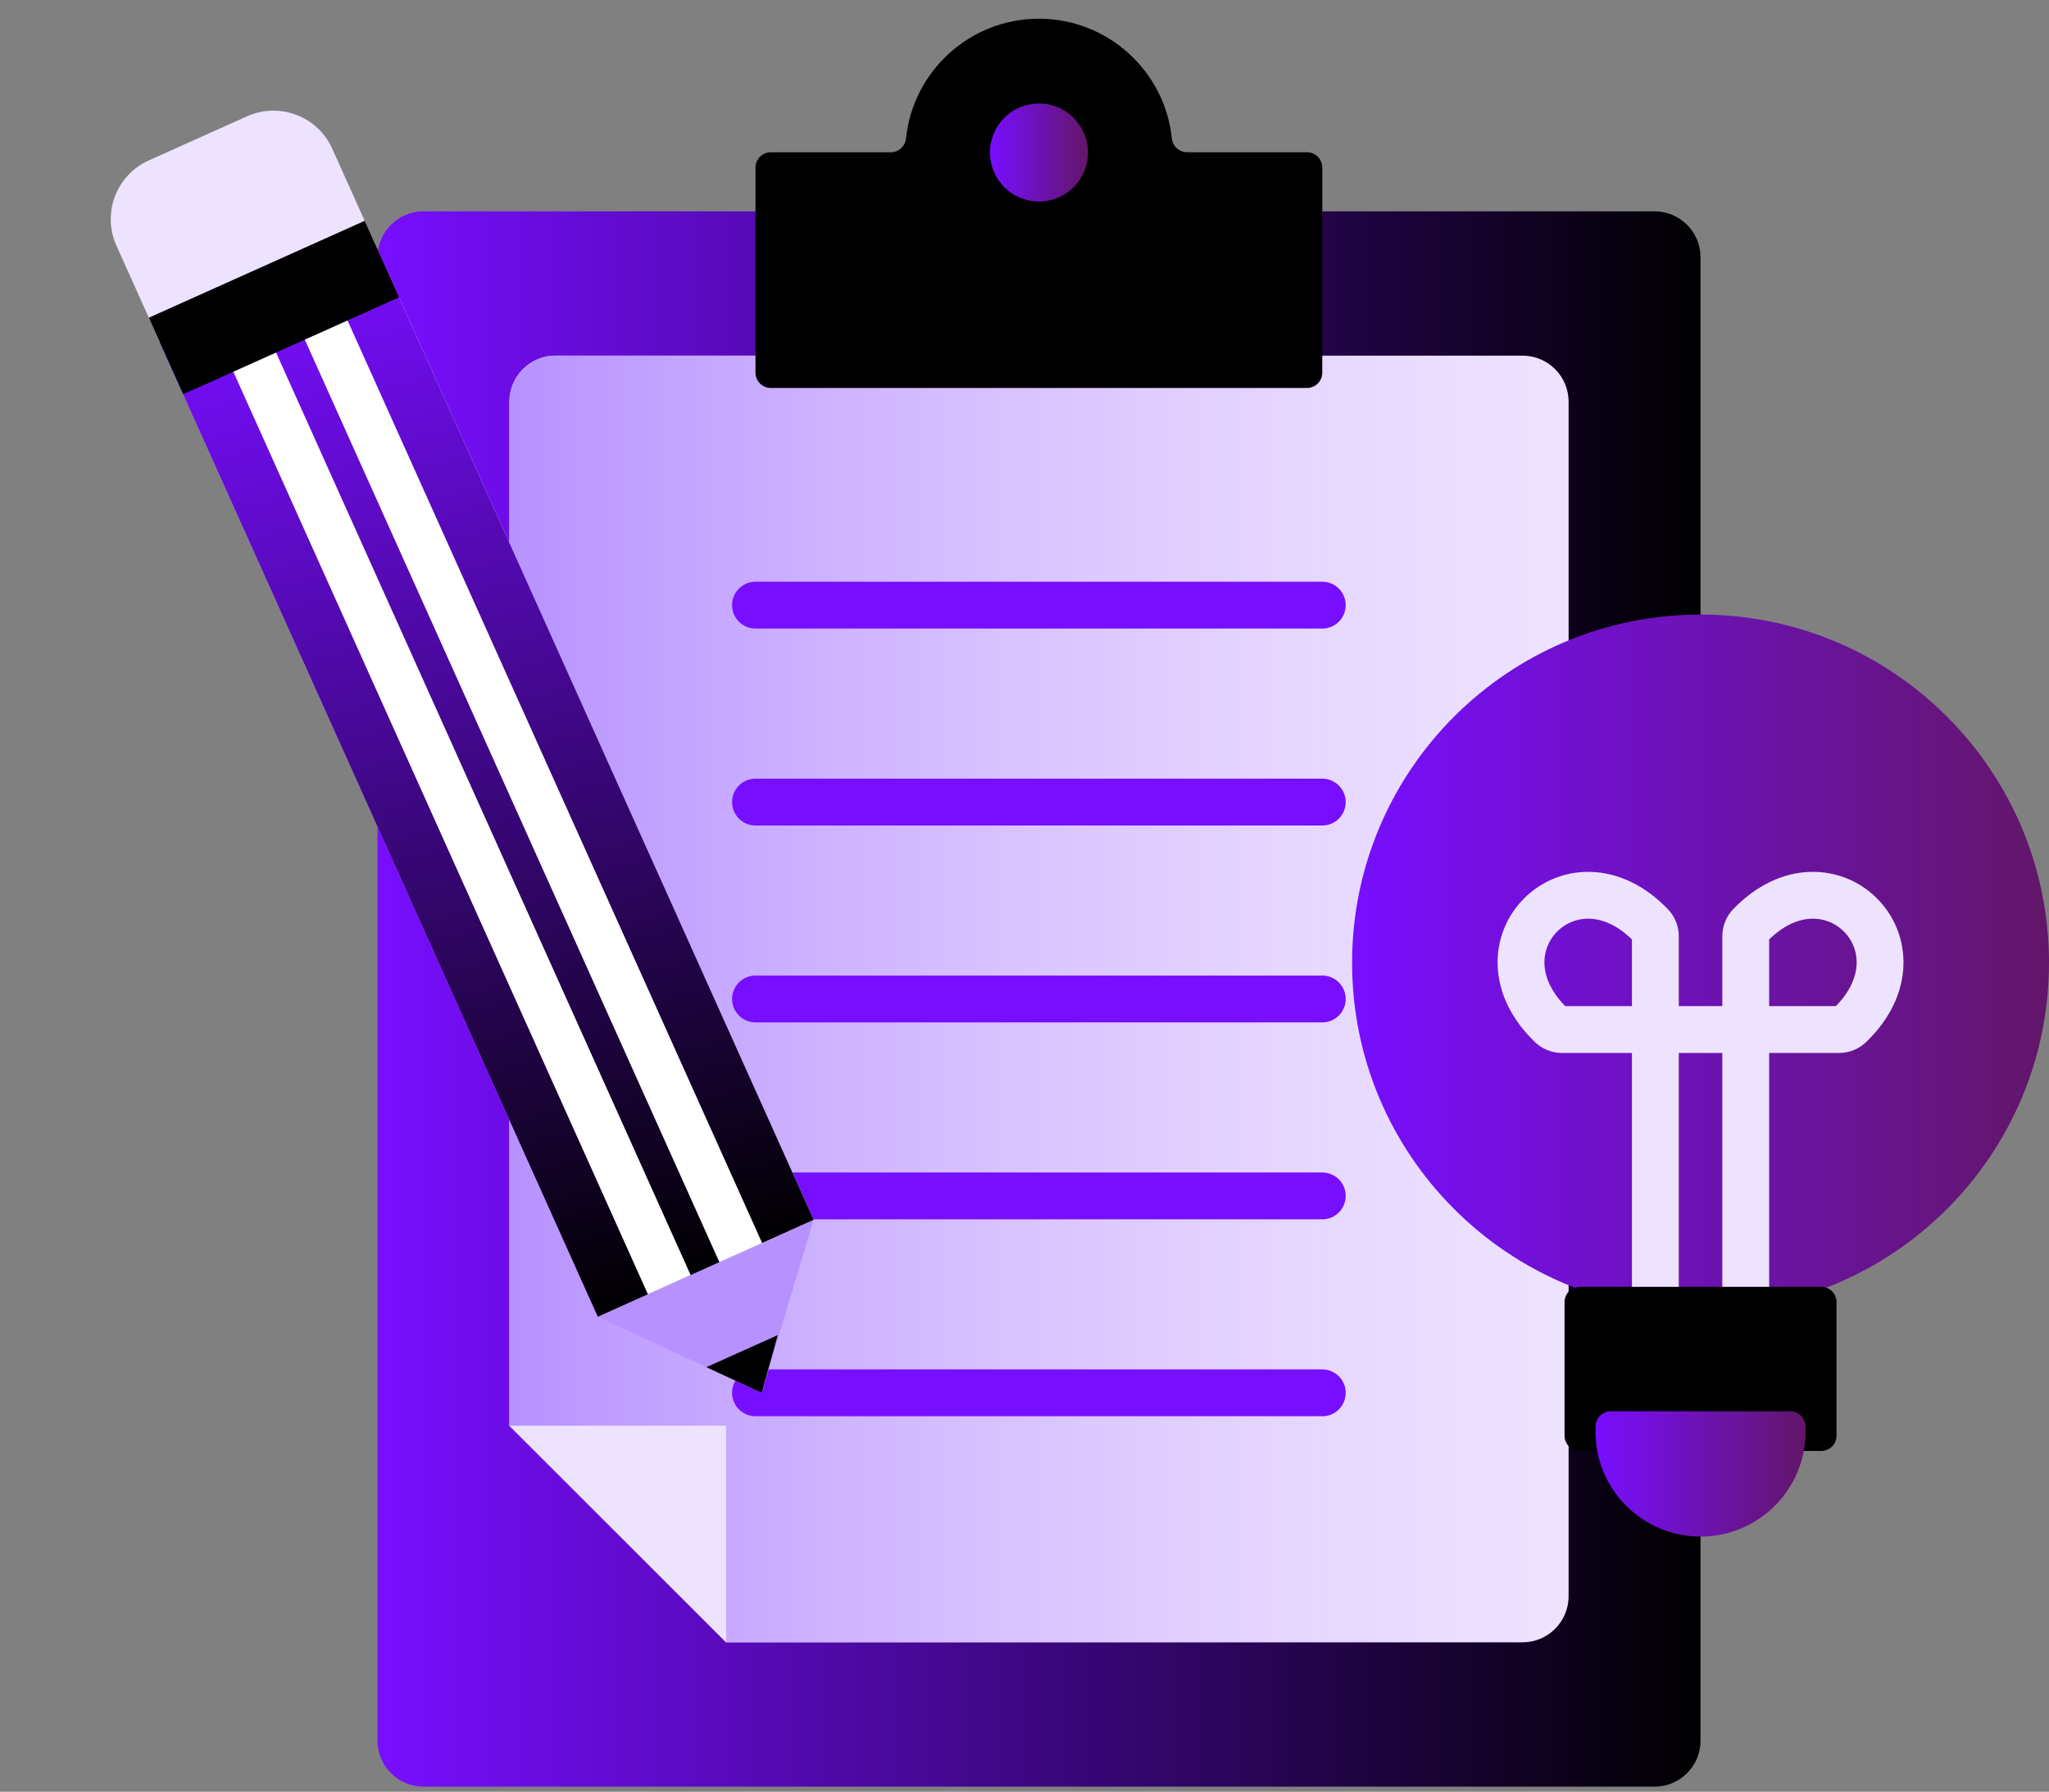
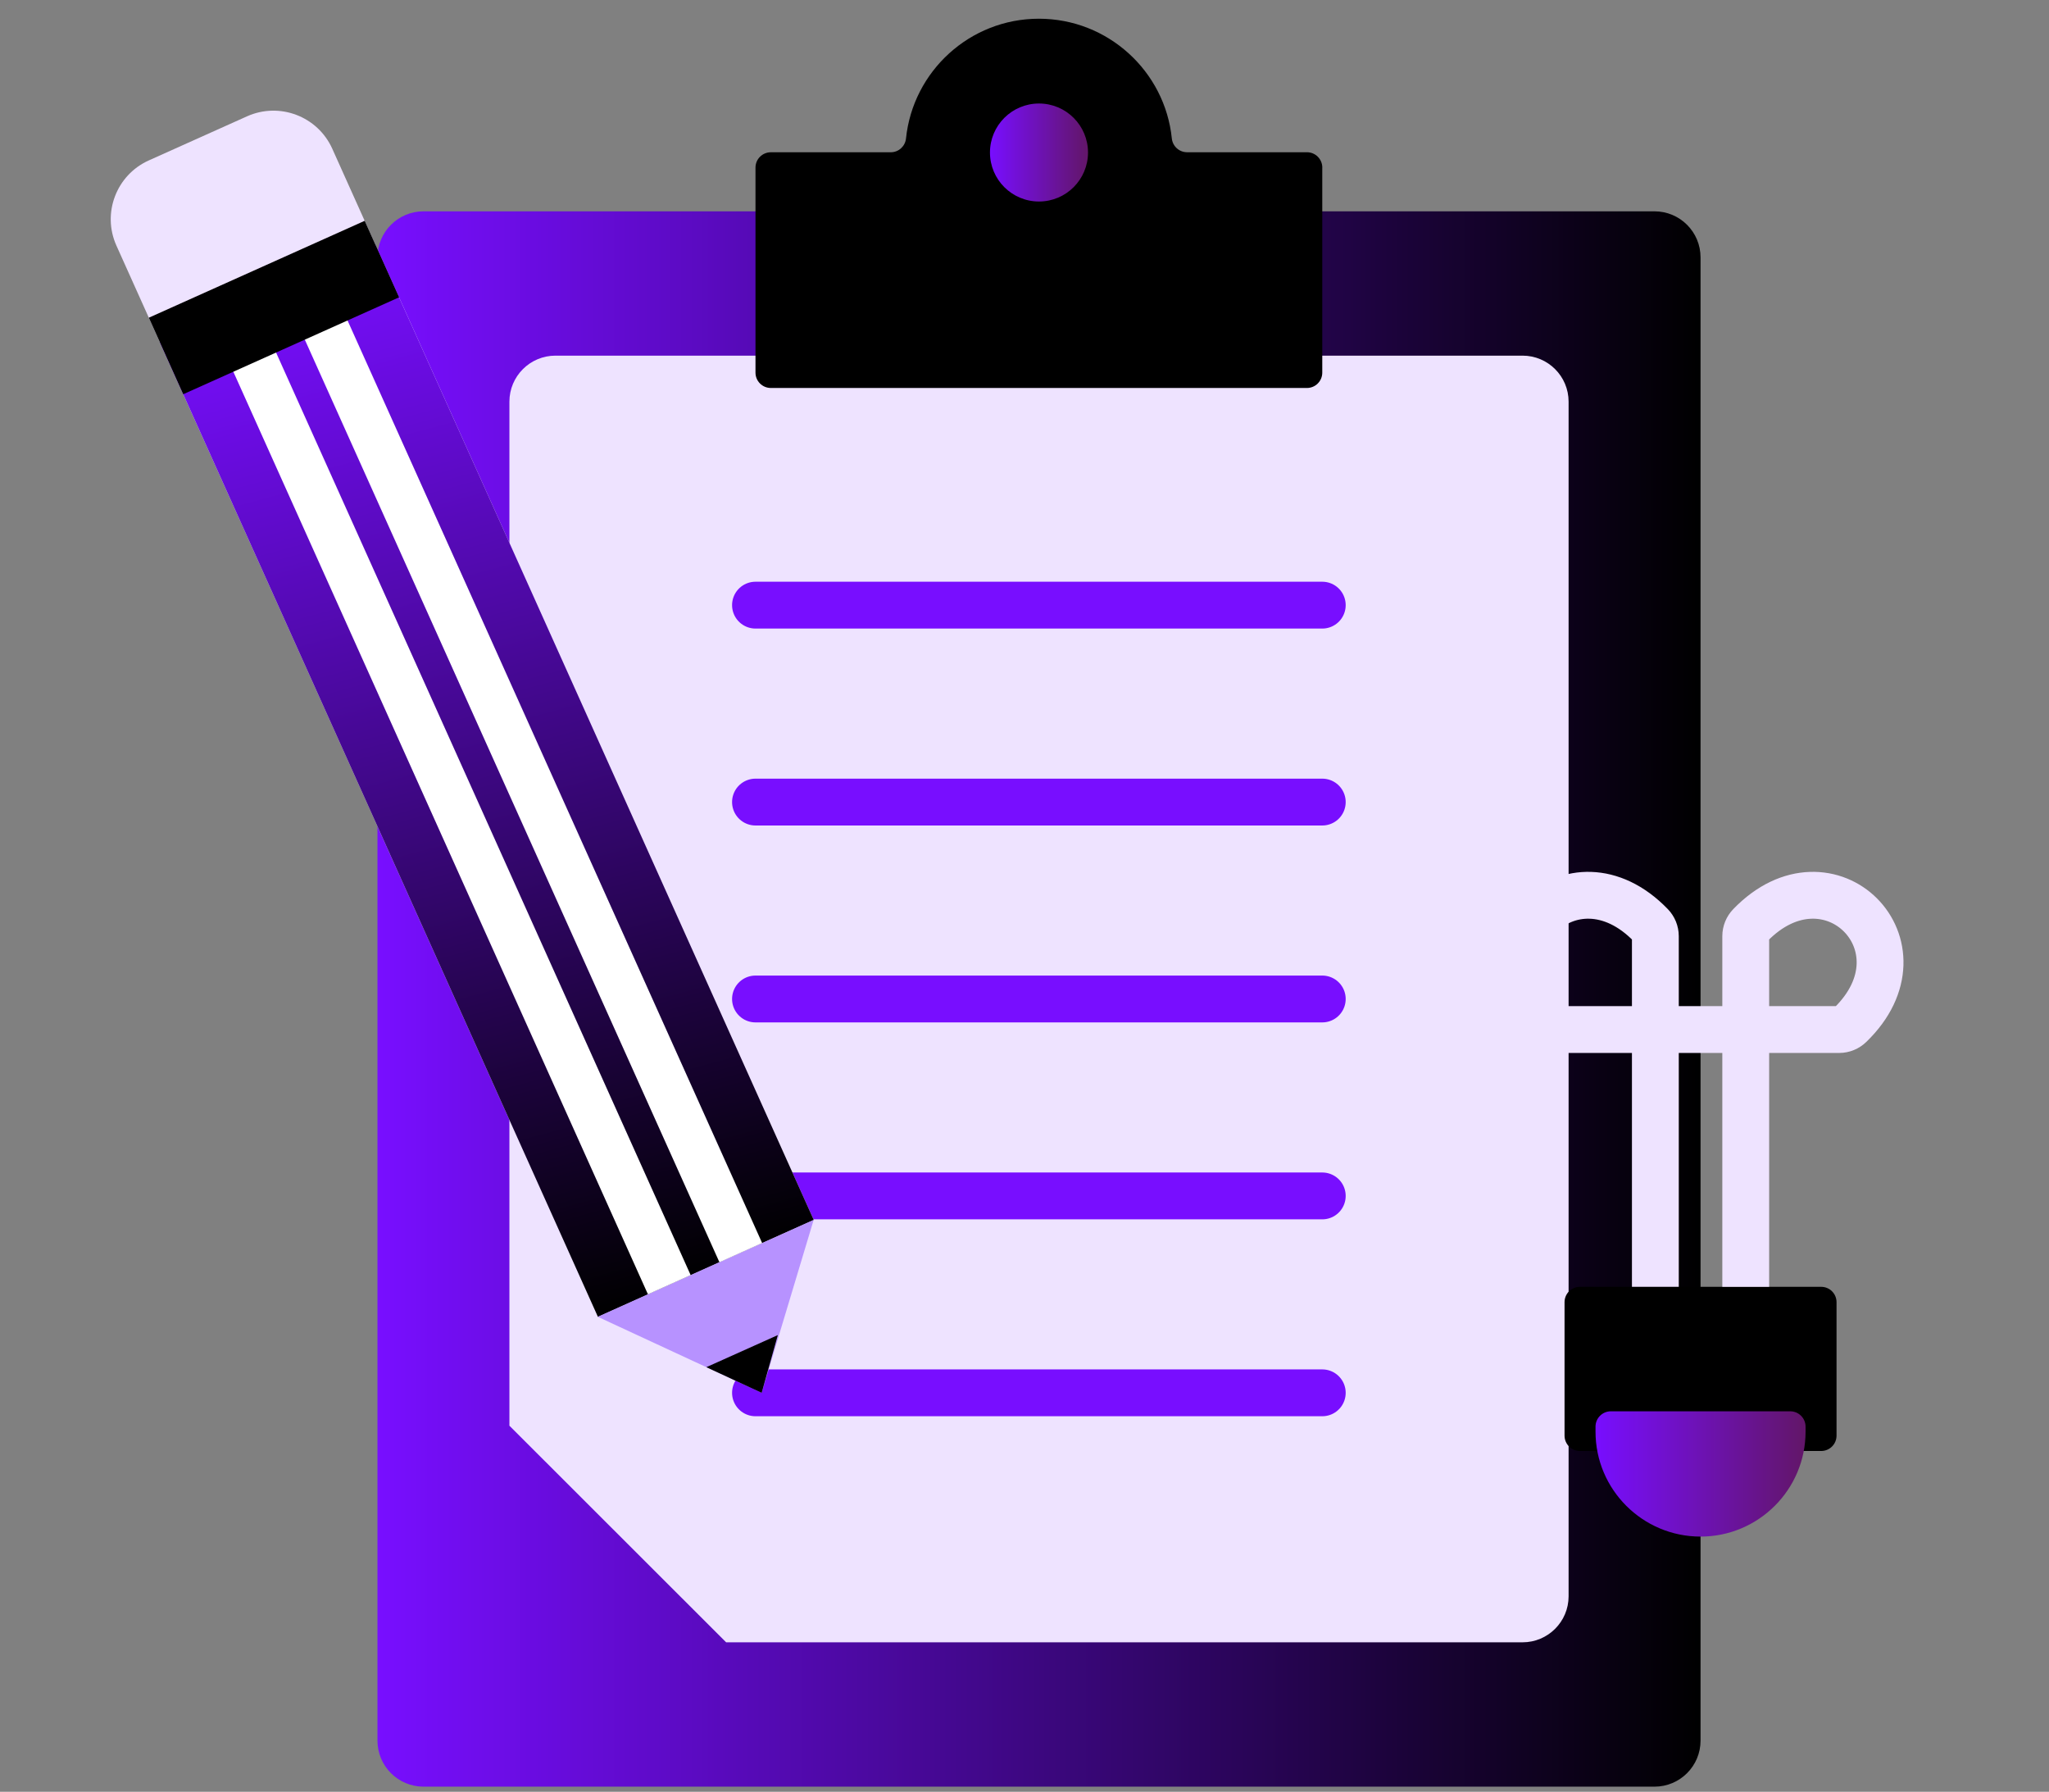
<svg xmlns="http://www.w3.org/2000/svg" width="350" height="306" viewBox="0 0 350 306" fill="none">
  <rect x="0" y="0" width="350" height="306" fill="#808080" stroke="none" />
  <g clip-path="url(#clip0_290_150)">
    <path d="M282.613 36.09H72.343C67.999 36.09 64.478 39.609 64.478 43.95V297.269C64.478 301.609 67.999 305.128 72.343 305.128H282.613C286.957 305.128 290.478 301.609 290.478 297.269V43.95C290.478 39.609 286.957 36.09 282.613 36.09Z" fill="url(#paint0_linear_290_150)" />
    <path d="M267.94 68.597V272.616C267.94 276.955 264.416 280.476 260.074 280.476H124.036L87.015 243.484V68.597C87.015 64.258 90.538 60.737 94.88 60.737H260.074C264.416 60.737 267.94 64.258 267.94 68.597Z" fill="#EEE3FF" />
-     <path d="M267.94 68.597V272.616C267.94 276.955 264.416 280.476 260.074 280.476H124.036L87.015 243.484V68.597C87.015 64.258 90.538 60.737 94.88 60.737H260.074C264.416 60.737 267.94 64.258 267.94 68.597Z" fill="url(#paint1_linear_290_150)" />
    <path d="M225.864 28.624V63.64C225.864 65.086 224.69 66.26 223.242 66.26H131.671C130.223 66.26 129.049 65.086 129.049 63.64V28.624C129.049 27.178 130.223 26.004 131.671 26.004H152.153C153.5 26.004 154.617 24.988 154.759 23.646C155.944 12.172 165.666 3.196 177.459 3.196C189.252 3.196 198.99 12.166 200.165 23.641C200.301 24.977 201.423 25.999 202.771 25.999H223.248C224.695 25.999 225.87 27.173 225.87 28.619L225.864 28.624Z" fill="black" />
    <path d="M177.475 34.414C182.1 34.414 185.849 30.667 185.849 26.046C185.849 21.425 182.1 17.678 177.475 17.678C172.85 17.678 169.101 21.425 169.101 26.046C169.101 30.667 172.85 34.414 177.475 34.414Z" fill="url(#paint2_linear_290_150)" />
    <path d="M129.049 103.346H225.864" stroke="url(#paint3_linear_290_150)" stroke-width="8" stroke-linecap="round" stroke-linejoin="round" />
    <path d="M129.049 136.979H225.864" stroke="url(#paint4_linear_290_150)" stroke-width="8" stroke-linecap="round" stroke-linejoin="round" />
    <path d="M129.049 170.607H225.864" stroke="url(#paint5_linear_290_150)" stroke-width="8" stroke-linecap="round" stroke-linejoin="round" />
    <path d="M129.049 204.24H225.864" stroke="url(#paint6_linear_290_150)" stroke-width="8" stroke-linecap="round" stroke-linejoin="round" />
    <path d="M129.049 237.867H225.864" stroke="url(#paint7_linear_290_150)" stroke-width="8" stroke-linecap="round" stroke-linejoin="round" />
-     <path d="M290.478 223.904C323.351 223.904 350 197.276 350 164.429C350 131.582 323.351 104.954 290.478 104.954C257.605 104.954 230.956 131.582 230.956 164.429C230.956 197.276 257.605 223.904 290.478 223.904Z" fill="url(#paint8_linear_290_150)" />
    <path d="M311.086 219.765H269.87C268.422 219.765 267.248 220.938 267.248 222.384V245.182C267.248 246.629 268.422 247.802 269.87 247.802H311.086C312.534 247.802 313.708 246.629 313.708 245.182V222.384C313.708 220.938 312.534 219.765 311.086 219.765Z" fill="black" />
    <path d="M275.161 241.022H305.795C307.242 241.022 308.417 242.195 308.417 243.642V244.496C308.417 254.388 300.378 262.42 290.478 262.42C280.578 262.42 272.539 254.388 272.539 244.496V243.642C272.539 242.195 273.714 241.022 275.161 241.022Z" fill="url(#paint9_linear_290_150)" />
    <path d="M298.197 219.765V159.876C298.197 159.19 298.47 158.529 298.947 158.037C312.45 144.052 329.995 161.584 316 175.076C315.507 175.553 314.846 175.825 314.159 175.825H266.798C266.111 175.825 265.45 175.553 264.957 175.076C250.961 161.584 268.507 144.052 282.01 158.037C282.487 158.529 282.76 159.19 282.76 159.876V219.765" stroke="#EEE3FF" stroke-width="8" stroke-miterlimit="10" />
-     <path d="M124.036 243.484V280.476L87.015 243.484H124.036Z" fill="#EEE3FF" />
    <path d="M56.757 25.399L139 208.34L102.131 224.889L19.887 41.948C17.394 36.404 19.873 29.886 25.422 27.395L42.192 19.868C47.741 17.378 54.264 19.855 56.757 25.399Z" fill="#EEE3FF" />
-     <path d="M114.581 219.307L39.748 52.851L27.302 58.437L102.135 224.894L114.581 219.307Z" fill="#780EFF" />
    <path d="M114.581 219.307L39.748 52.851L27.302 58.437L102.135 224.894L114.581 219.307Z" fill="url(#paint10_linear_290_150)" />
-     <path d="M126.784 213.823L51.951 47.367L39.505 52.953L114.338 219.41L126.784 213.823Z" fill="#780EFF" />
    <path d="M126.784 213.823L51.951 47.367L39.505 52.953L114.338 219.41L126.784 213.823Z" fill="url(#paint11_linear_290_150)" />
    <path d="M139 208.342L64.167 41.886L51.721 47.472L126.554 213.928L139 208.342Z" fill="url(#paint12_linear_290_150)" />
    <path d="M102.111 224.884L130.103 237.867L138.985 208.337L102.111 224.884Z" fill="#B792FF" />
    <path d="M120.653 233.487L132.866 228.006L130.103 237.867L120.653 233.487Z" fill="black" />
    <path d="M126.537 213.928L51.714 47.466" stroke="white" stroke-width="8" stroke-miterlimit="10" />
    <path d="M114.325 219.403L39.507 52.946" stroke="white" stroke-width="8" stroke-miterlimit="10" />
    <path d="M68.169 50.776L62.295 37.709L25.425 54.258L31.3 67.325L68.169 50.776Z" fill="black" />
  </g>
  <defs>
    <linearGradient id="paint0_linear_290_150" x1="64.478" y1="170.607" x2="290.478" y2="170.607" gradientUnits="userSpaceOnUse">
      <stop stop-color="#780EFF" />
      <stop offset="1" />
    </linearGradient>
    <linearGradient id="paint1_linear_290_150" x1="87.015" y1="170.607" x2="267.94" y2="170.607" gradientUnits="userSpaceOnUse">
      <stop stop-color="#B792FF" />
      <stop offset="1" stop-color="#D5BBFF" stop-opacity="0" />
    </linearGradient>
    <linearGradient id="paint2_linear_290_150" x1="169.101" y1="26.046" x2="185.854" y2="26.046" gradientUnits="userSpaceOnUse">
      <stop stop-color="#780EFF" />
      <stop offset="1" stop-color="#621668" />
    </linearGradient>
    <linearGradient id="paint3_linear_290_150" x1="-nan" y1="-nan" x2="-nan" y2="-nan" gradientUnits="userSpaceOnUse">
      <stop stop-color="#780EFF" />
      <stop offset="1" stop-color="#621668" />
    </linearGradient>
    <linearGradient id="paint4_linear_290_150" x1="-nan" y1="-nan" x2="-nan" y2="-nan" gradientUnits="userSpaceOnUse">
      <stop stop-color="#780EFF" />
      <stop offset="1" stop-color="#621668" />
    </linearGradient>
    <linearGradient id="paint5_linear_290_150" x1="-nan" y1="-nan" x2="-nan" y2="-nan" gradientUnits="userSpaceOnUse">
      <stop stop-color="#780EFF" />
      <stop offset="1" stop-color="#621668" />
    </linearGradient>
    <linearGradient id="paint6_linear_290_150" x1="-nan" y1="-nan" x2="-nan" y2="-nan" gradientUnits="userSpaceOnUse">
      <stop stop-color="#780EFF" />
      <stop offset="1" stop-color="#621668" />
    </linearGradient>
    <linearGradient id="paint7_linear_290_150" x1="-nan" y1="-nan" x2="-nan" y2="-nan" gradientUnits="userSpaceOnUse">
      <stop stop-color="#780EFF" />
      <stop offset="1" stop-color="#621668" />
    </linearGradient>
    <linearGradient id="paint8_linear_290_150" x1="230.956" y1="164.429" x2="350" y2="164.429" gradientUnits="userSpaceOnUse">
      <stop stop-color="#780EFF" />
      <stop offset="1" stop-color="#621668" />
    </linearGradient>
    <linearGradient id="paint9_linear_290_150" x1="272.539" y1="251.721" x2="308.417" y2="251.721" gradientUnits="userSpaceOnUse">
      <stop stop-color="#780EFF" />
      <stop offset="1" stop-color="#621668" />
    </linearGradient>
    <linearGradient id="paint10_linear_290_150" x1="46.99" y1="50.925" x2="94.175" y2="227.04" gradientUnits="userSpaceOnUse">
      <stop stop-color="#780EFF" />
      <stop offset="1" />
    </linearGradient>
    <linearGradient id="paint11_linear_290_150" x1="59.199" y1="45.445" x2="106.384" y2="221.561" gradientUnits="userSpaceOnUse">
      <stop stop-color="#780EFF" />
      <stop offset="1" />
    </linearGradient>
    <linearGradient id="paint12_linear_290_150" x1="71.418" y1="39.964" x2="118.604" y2="216.079" gradientUnits="userSpaceOnUse">
      <stop stop-color="#780EFF" />
      <stop offset="1" />
    </linearGradient>
    <clipPath id="clip0_290_150">
      <rect width="350" height="305.128" fill="white" />
    </clipPath>
  </defs>
</svg>